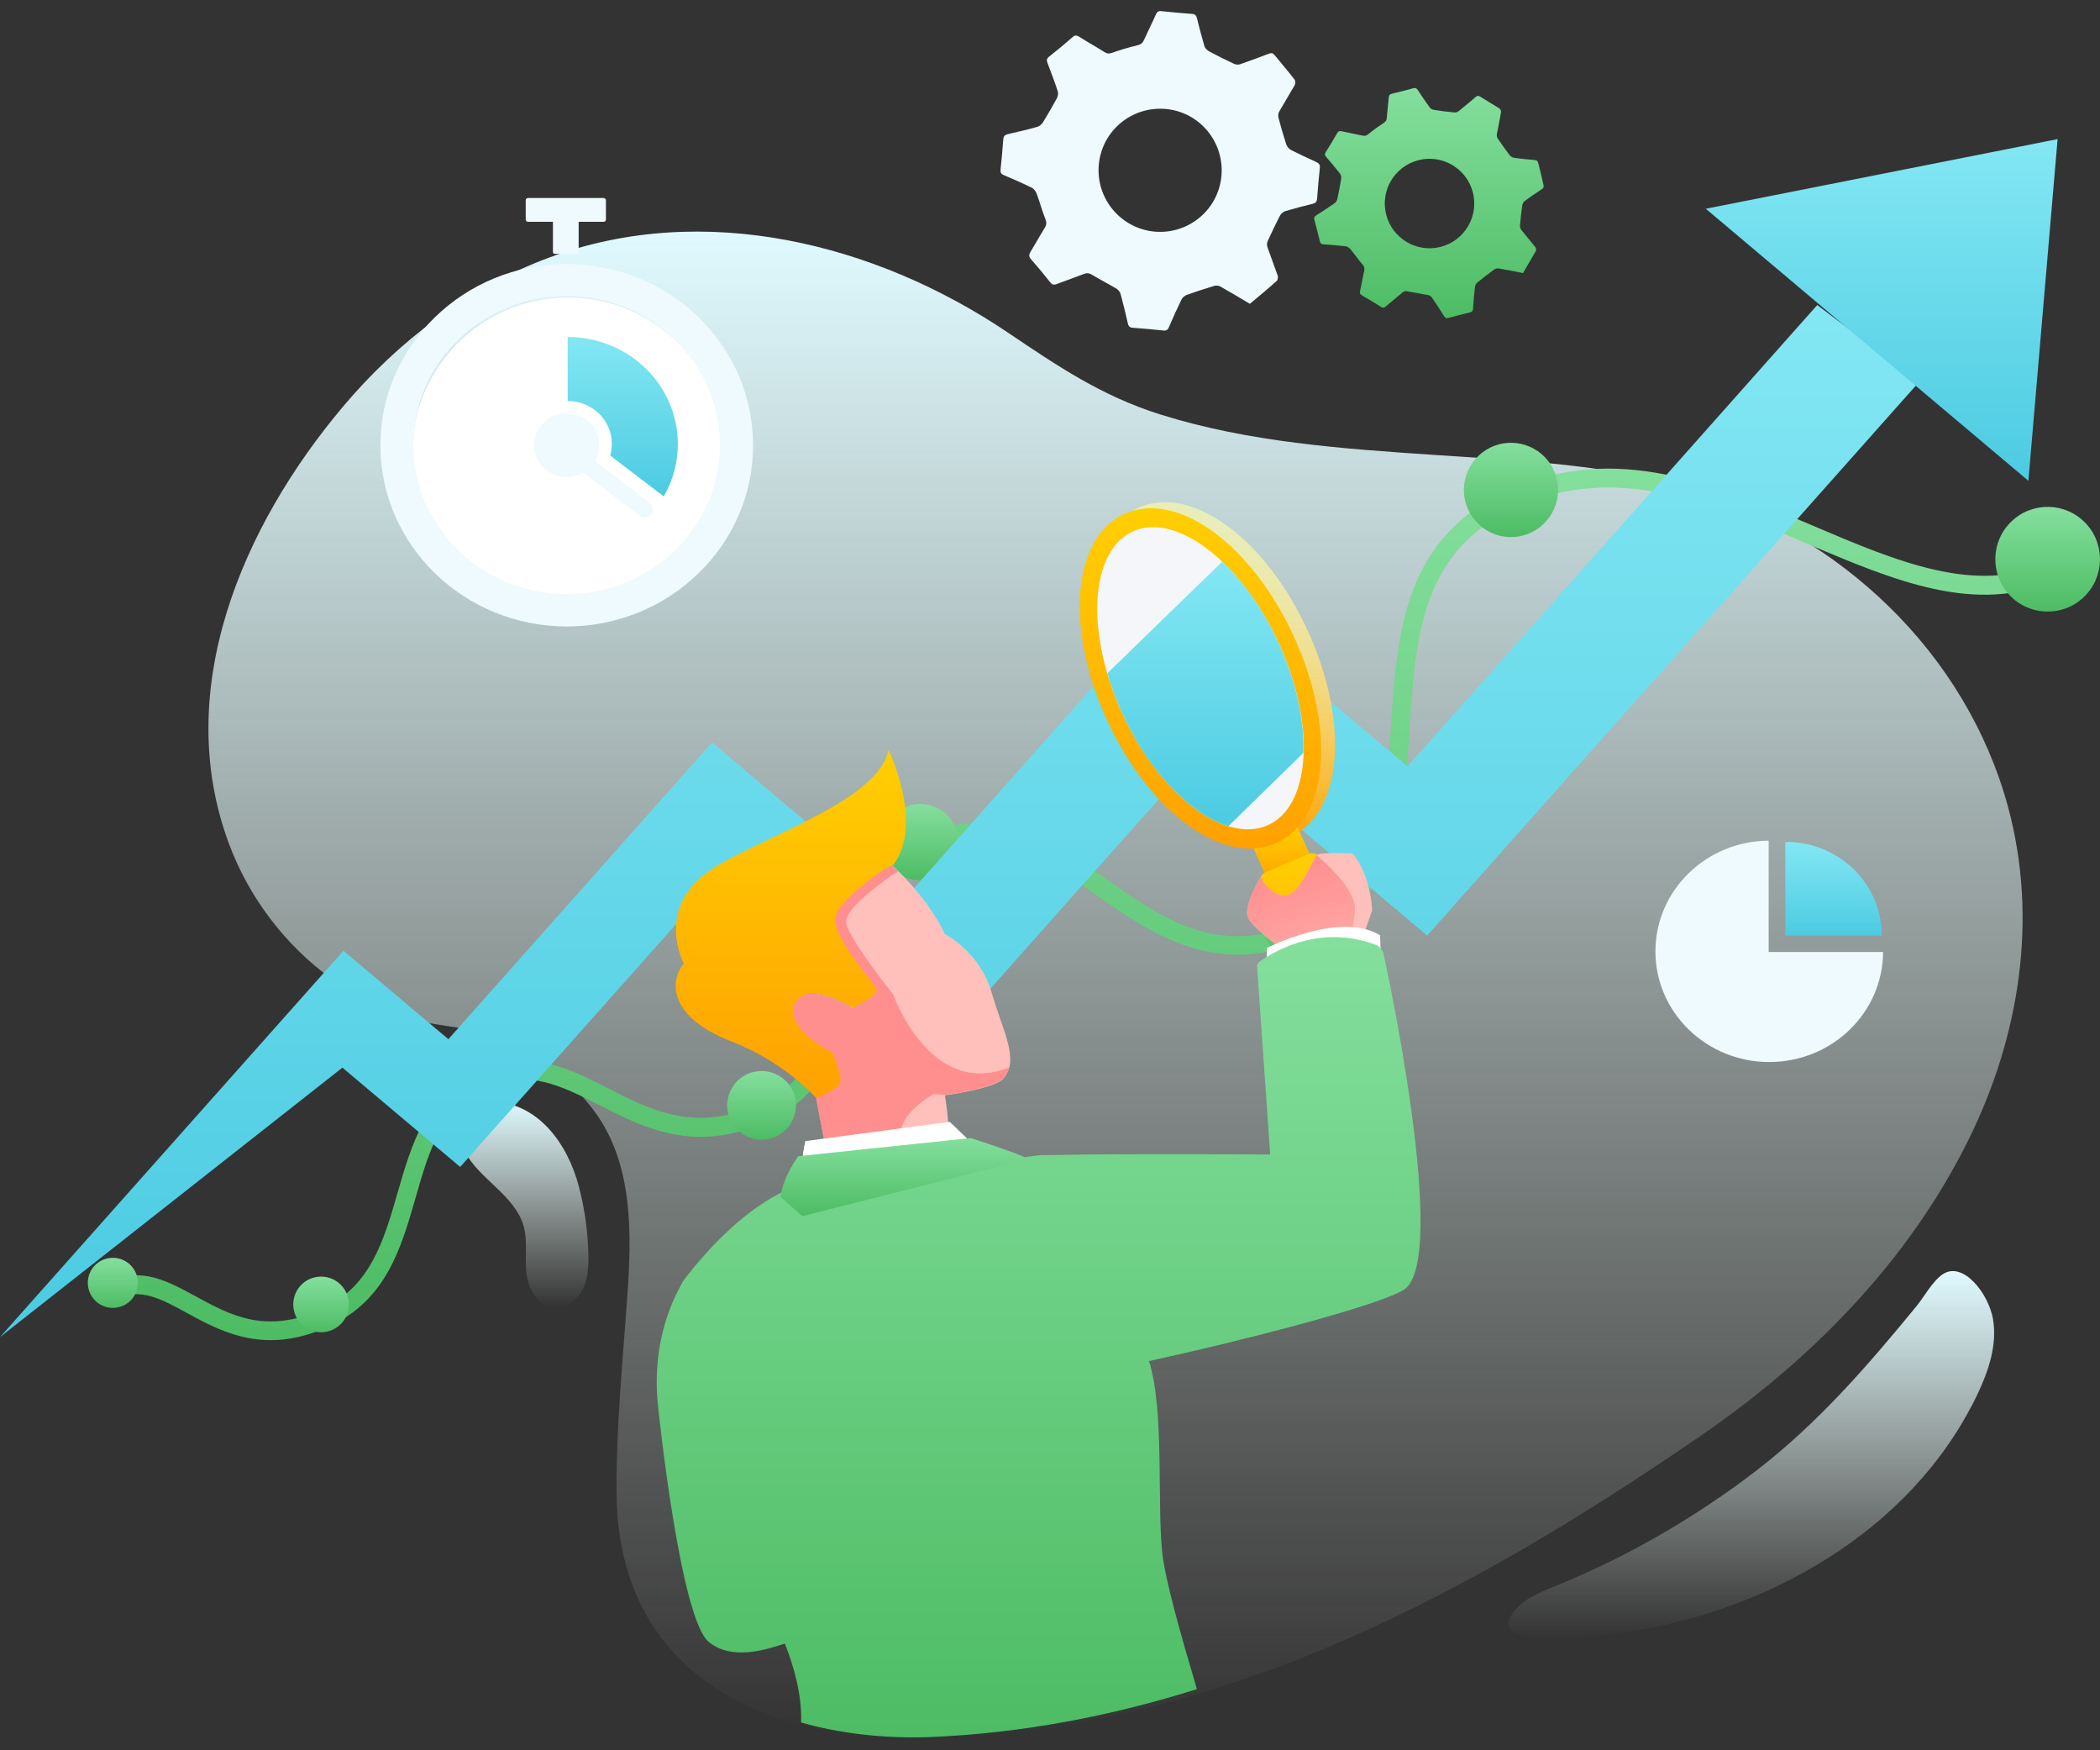
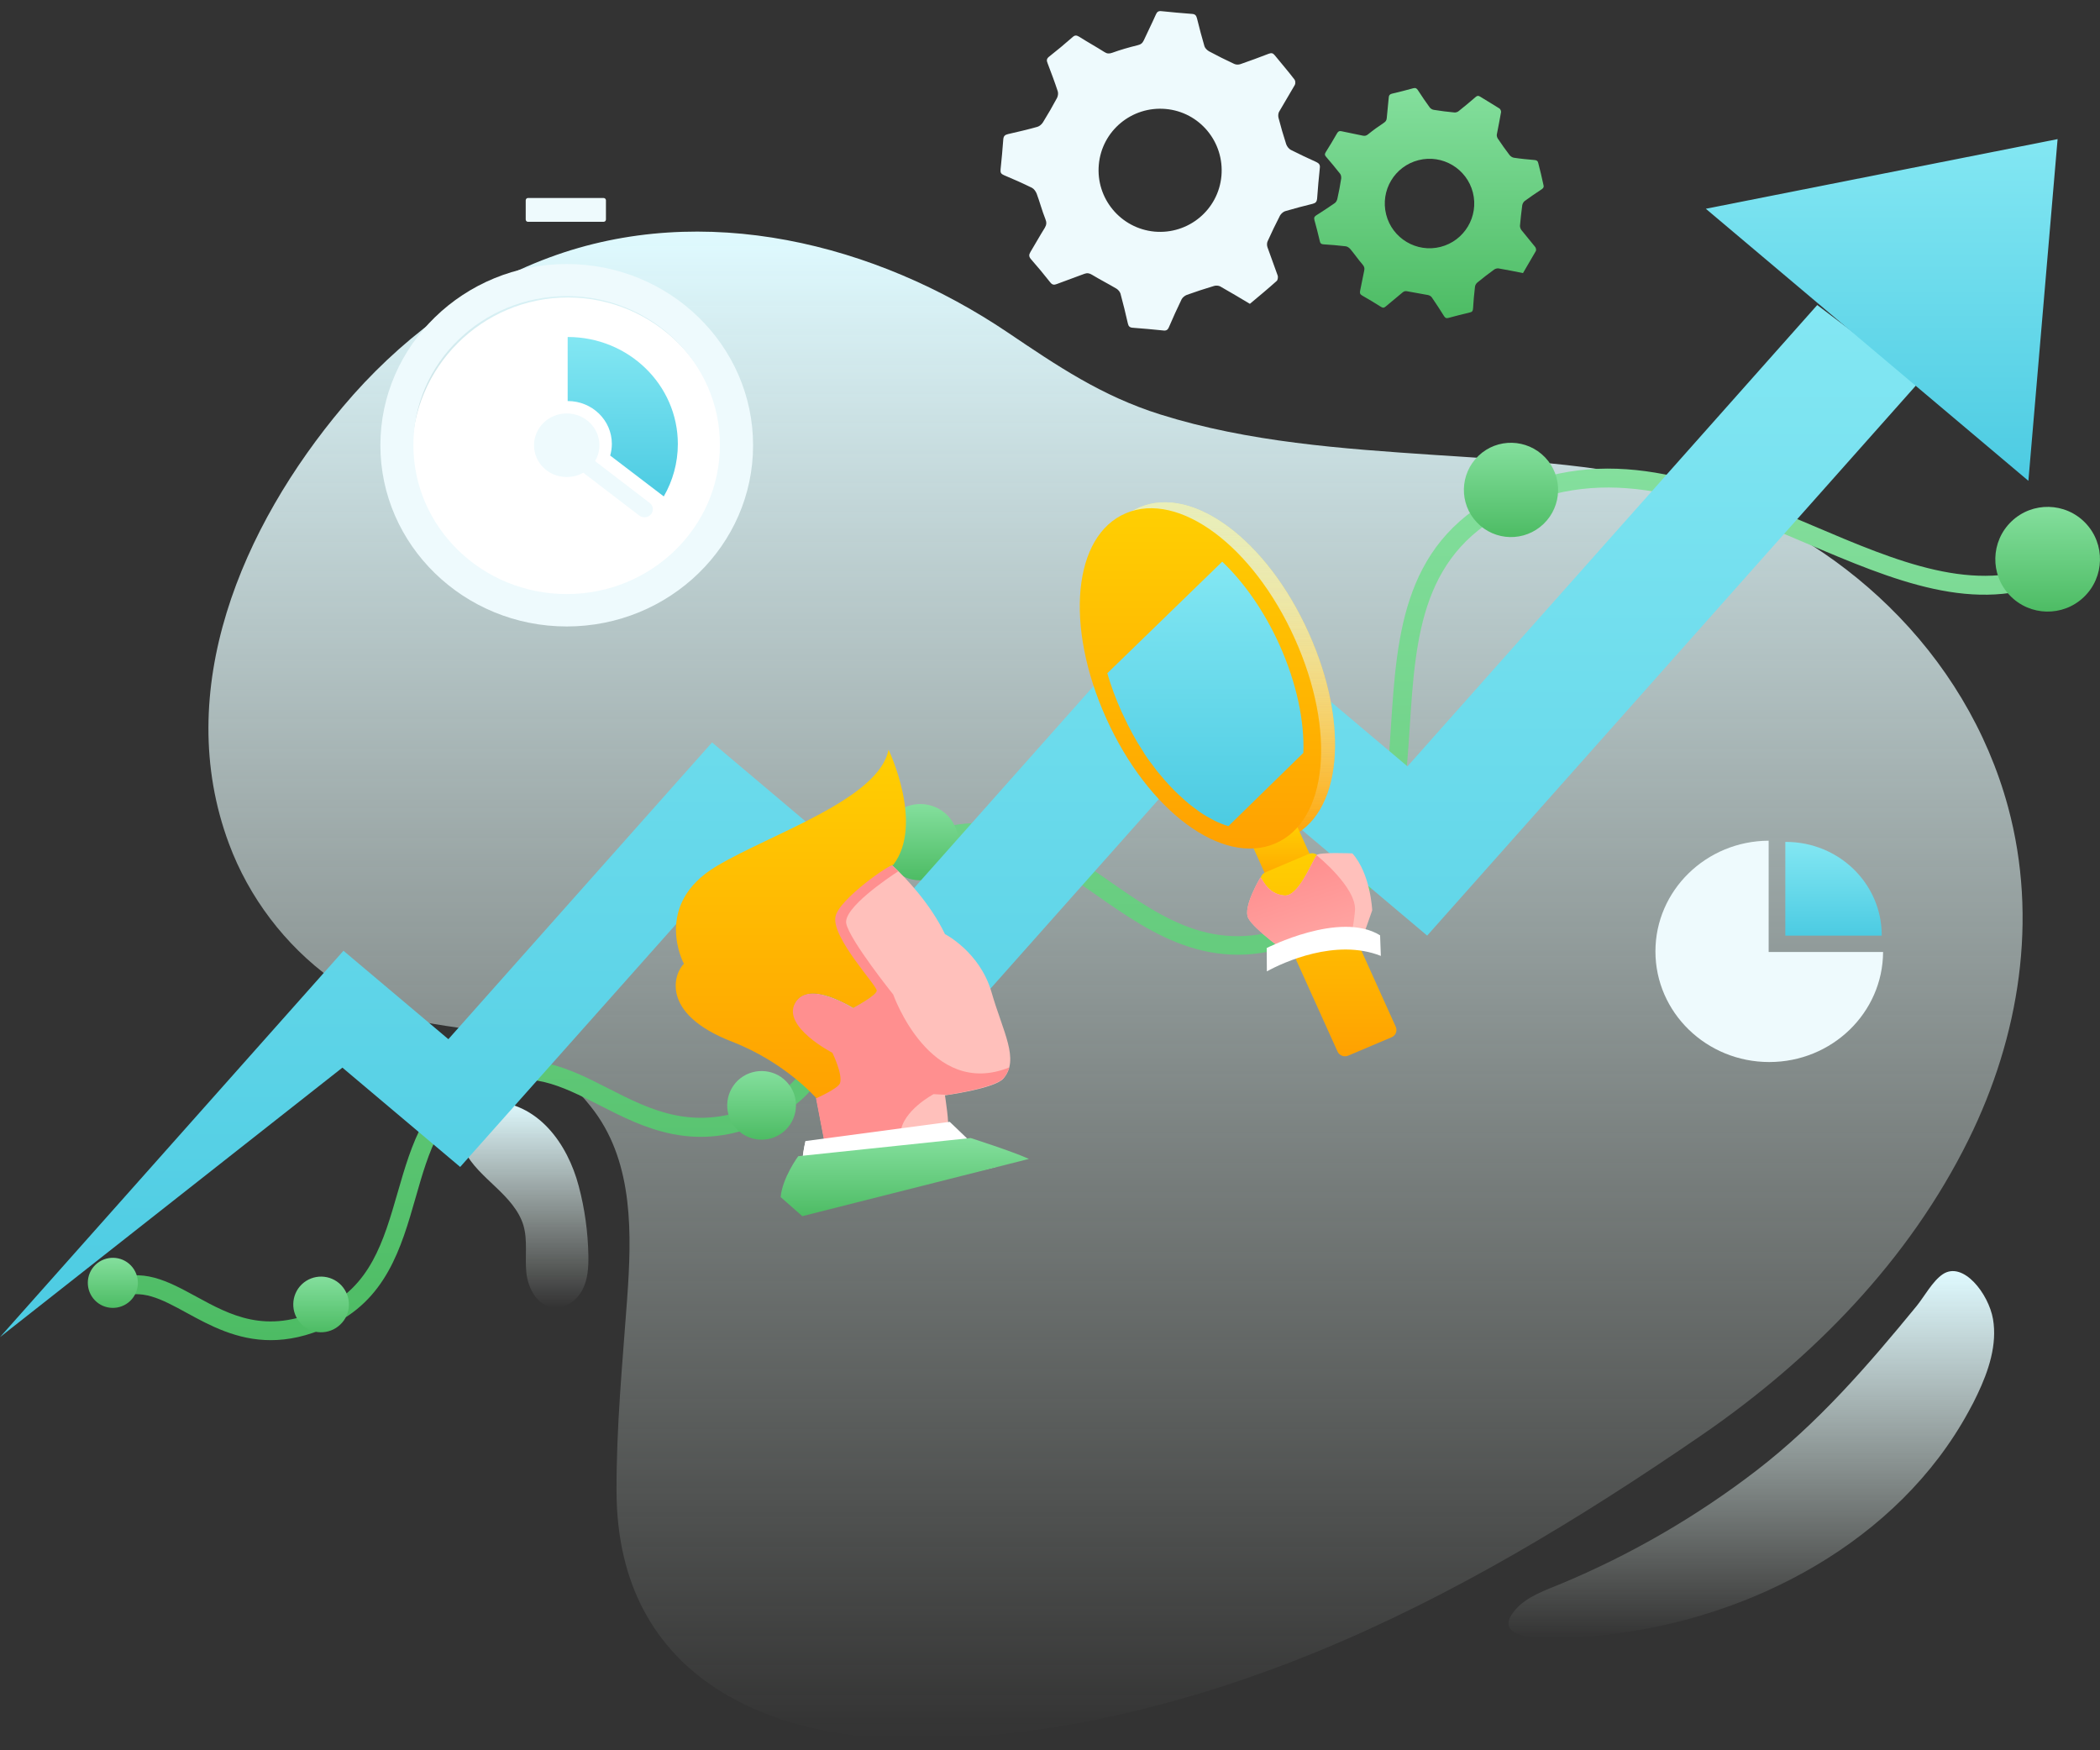
<svg xmlns="http://www.w3.org/2000/svg" width="120" height="100" viewBox="0 0 120 100" fill="none">
  <rect x="0" y="0" width="120" height="100" fill="#333333" stroke="none" />
  <path d="M113.886 75.366C113.635 73.913 112.181 72.036 111.022 72.797C110.434 73.186 109.95 74.094 109.518 74.622C106.724 78.03 103.878 81.317 100.357 84.025C96.958 86.637 93.204 88.817 89.225 90.477C88.325 90.849 87.244 91.213 86.595 91.965C84.606 94.283 90.747 93.513 91.759 93.401C100.132 92.484 108.471 88.029 112.493 80.642C112.675 80.322 112.839 79.994 112.995 79.665C113.635 78.324 114.136 76.819 113.886 75.366Z" fill="url(#paint0_linear_1314_22922)" />
  <path d="M107.934 34.65C104.889 31.675 101.117 29.391 96.939 28.05C92.182 26.519 86.931 26.329 81.966 25.992C76.69 25.637 71.353 25.265 66.31 23.682C62.945 22.627 60.419 20.905 57.582 18.994C50.039 13.908 40.213 11.443 31.39 14.712C26.762 16.425 22.731 19.513 19.6 23.232C13.831 30.083 9.809 39.434 13.087 48.213C14.22 51.258 16.279 53.992 18.951 55.929C20.318 56.924 21.858 57.711 23.493 58.204C25.214 58.723 27.152 58.671 28.804 59.329C30.724 60.09 32.783 61.889 33.977 63.507C36.2 66.525 36.104 70.513 35.836 74.224C35.568 77.926 35.214 81.542 35.231 85.252C35.283 95.909 44.088 99.767 53.846 99.335C61.198 99.015 68.429 97.163 75.193 94.395C83.047 91.178 90.314 86.749 97.268 81.974C103.6 77.615 109.093 71.992 112.492 65.107C115.407 59.208 116.471 52.504 114.75 46.12C113.556 41.717 111.151 37.79 107.934 34.65Z" fill="url(#paint1_linear_1314_22922)" />
  <path d="M15.474 76.568C13.528 76.568 11.988 75.729 10.674 75.011C9.212 74.215 8.061 73.583 6.746 74.172C6.478 74.293 6.158 74.172 6.037 73.903C5.916 73.635 6.037 73.315 6.305 73.194C8.104 72.381 9.601 73.203 11.193 74.068C13.156 75.14 15.18 76.248 18.337 74.82C21.166 73.54 21.919 70.919 22.723 68.134C23.519 65.375 24.34 62.52 27.333 61.162C30.205 59.865 32.515 61.041 34.755 62.183C37.212 63.437 39.755 64.734 43.396 63.091C46.58 61.655 46.77 59.285 46.995 56.543C47.237 53.481 47.514 50.012 52.358 47.824C56.873 45.782 60.117 48.057 63.265 50.255C66.578 52.573 69.709 54.761 74.458 52.607C78.895 50.6 79.181 46.172 79.484 41.475C79.83 36.19 80.184 30.723 86.239 27.99C92.32 25.239 98.064 27.687 103.626 30.048C108.401 32.081 112.907 34.001 116.999 32.15C117.267 32.029 117.587 32.142 117.708 32.418C117.829 32.687 117.708 33.007 117.44 33.128C112.925 35.169 108.201 33.162 103.202 31.034C97.856 28.759 92.338 26.407 86.681 28.967C81.214 31.441 80.894 36.345 80.556 41.544C80.245 46.345 79.916 51.31 74.891 53.585C69.579 55.989 65.886 53.403 62.634 51.128C59.606 49.009 56.743 47.011 52.79 48.801C48.526 50.73 48.301 53.593 48.058 56.63C47.834 59.458 47.6 62.373 43.829 64.077C39.72 65.937 36.813 64.449 34.253 63.143C32.056 62.027 30.162 61.058 27.766 62.139C25.223 63.29 24.505 65.781 23.752 68.419C22.922 71.317 22.057 74.31 18.779 75.789C17.559 76.351 16.46 76.568 15.474 76.568Z" fill="url(#paint2_linear_1314_22922)" />
  <path d="M54.166 46.613C54.996 47.486 54.97 48.862 54.096 49.692C53.231 50.523 51.848 50.497 51.017 49.623C50.187 48.749 50.212 47.374 51.086 46.535C51.951 45.713 53.335 45.739 54.166 46.613Z" fill="url(#paint3_linear_1314_22922)" />
-   <path d="M76.3 50.938C77.226 51.907 77.191 53.438 76.222 54.363C75.254 55.289 73.722 55.254 72.797 54.285C71.871 53.317 71.906 51.786 72.875 50.86C73.844 49.934 75.383 49.969 76.3 50.938Z" fill="url(#paint4_linear_1314_22922)" />
  <path d="M88.289 26.13C89.318 27.203 89.275 28.907 88.202 29.936C87.129 30.965 85.425 30.931 84.396 29.85C83.367 28.777 83.41 27.073 84.483 26.044C85.555 25.014 87.259 25.058 88.289 26.13Z" fill="url(#paint5_linear_1314_22922)" />
  <path d="M119.172 29.884C120.313 31.078 120.27 32.972 119.076 34.114C117.882 35.256 115.988 35.212 114.847 34.019C113.705 32.825 113.748 30.931 114.942 29.789C116.135 28.647 118.03 28.69 119.172 29.884Z" fill="url(#paint6_linear_1314_22922)" />
  <path d="M44.936 61.794C45.689 62.572 45.663 63.818 44.876 64.571C44.089 65.323 42.852 65.289 42.099 64.51C41.347 63.732 41.381 62.486 42.16 61.733C42.947 60.99 44.192 61.016 44.936 61.794Z" fill="url(#paint7_linear_1314_22922)" />
  <path d="M28.726 59.839C29.4 60.548 29.374 61.664 28.674 62.338C27.964 63.013 26.849 62.987 26.174 62.286C25.499 61.577 25.525 60.461 26.226 59.787C26.935 59.112 28.051 59.138 28.726 59.839Z" fill="url(#paint8_linear_1314_22922)" />
  <path d="M19.497 73.428C20.102 74.068 20.085 75.071 19.445 75.677C18.814 76.282 17.802 76.265 17.196 75.625C16.591 74.993 16.617 73.981 17.248 73.376C17.888 72.77 18.891 72.796 19.497 73.428Z" fill="url(#paint9_linear_1314_22922)" />
  <path d="M7.482 72.304C8.027 72.874 8.01 73.783 7.439 74.328C6.868 74.873 5.96 74.855 5.415 74.284C4.87 73.714 4.887 72.805 5.458 72.26C6.029 71.716 6.937 71.733 7.482 72.304Z" fill="url(#paint10_linear_1314_22922)" />
  <path d="M33.622 71.724C33.596 70.392 33.415 69.06 33.069 67.762C32.437 65.366 30.75 62.936 27.948 62.919C27.628 62.919 27.299 62.953 27.005 63.083C26.002 63.533 26.14 64.96 26.547 65.764C26.953 66.569 27.671 67.192 28.329 67.823C28.995 68.454 29.652 69.146 29.911 70.011C30.162 70.876 29.989 71.802 30.076 72.693C30.163 73.584 30.681 74.587 31.598 74.7C32.29 74.795 32.956 74.31 33.276 73.705C33.596 73.099 33.631 72.399 33.622 71.724Z" fill="url(#paint11_linear_1314_22922)" />
  <path d="M103.842 17.428L80.427 43.785L67.841 33.171L51.51 51.552L40.689 42.418L25.621 59.372L19.627 54.32L0 76.395L19.566 60.998L26.296 66.672L40.482 50.722L52.626 60.955L68.828 42.721L81.552 53.455L109.655 21.831L103.842 17.428Z" fill="url(#paint12_linear_1314_22922)" />
  <path d="M97.475 11.927L115.908 27.471L117.577 7.948L97.475 11.927Z" fill="url(#paint13_linear_1314_22922)" />
  <path d="M101.066 54.389V48.032C97.493 48.049 94.596 50.878 94.596 54.355C94.596 57.849 97.511 60.678 101.1 60.678C104.682 60.678 107.588 57.867 107.605 54.389H101.066Z" fill="#EEFAFD" />
  <path d="M107.527 53.455C107.527 53.446 107.527 53.429 107.527 53.429C107.527 50.488 105.08 48.101 102.052 48.101C102.044 48.101 102.026 48.101 102.018 48.101V53.455H107.527Z" fill="url(#paint14_linear_1314_22922)" />
  <path d="M41.382 25.922C41.382 30.853 37.386 34.84 32.464 34.84C27.533 34.84 23.537 30.844 23.537 25.922C23.537 20.992 27.533 16.996 32.464 16.996C37.386 17.004 41.382 20.992 41.382 25.922Z" fill="white" />
  <path d="M34.496 12.671H30.162C30.093 12.671 30.041 12.611 30.041 12.541V11.443C30.041 11.373 30.101 11.313 30.162 11.313H34.496C34.565 11.313 34.625 11.373 34.625 11.443V12.541C34.625 12.619 34.565 12.671 34.496 12.671Z" fill="#EEFAFD" />
  <path d="M32.385 35.792C26.511 35.792 21.736 31.147 21.736 25.439C21.736 19.73 26.511 15.085 32.385 15.085C38.258 15.085 43.033 19.73 43.033 25.439C43.041 31.147 38.258 35.792 32.385 35.792ZM32.385 16.918C27.558 16.918 23.622 20.733 23.622 25.43C23.622 30.127 27.549 33.941 32.385 33.941C37.211 33.941 41.138 30.127 41.138 25.43C41.147 20.741 37.22 16.918 32.385 16.918Z" fill="#EEFAFD" />
  <path d="M34.252 25.439C34.252 26.442 33.422 27.255 32.384 27.255C31.346 27.255 30.516 26.442 30.516 25.439C30.516 24.435 31.346 23.622 32.384 23.622C33.422 23.622 34.252 24.435 34.252 25.439Z" fill="#EEFAFD" />
  <path d="M32.446 22.913C33.83 22.913 34.963 24.003 34.963 25.361C34.963 25.594 34.928 25.819 34.868 26.027L37.93 28.362C38.44 27.48 38.734 26.451 38.734 25.369C38.734 21.996 35.923 19.254 32.446 19.254H32.438V22.922C32.438 22.913 32.446 22.913 32.446 22.913Z" fill="url(#paint15_linear_1314_22922)" />
  <path d="M36.831 29.556C36.727 29.556 36.623 29.521 36.537 29.461L33.405 27.065C33.206 26.909 33.163 26.615 33.328 26.416C33.483 26.217 33.786 26.182 33.994 26.338L37.125 28.734C37.333 28.89 37.367 29.184 37.203 29.383C37.108 29.495 36.978 29.556 36.831 29.556Z" fill="#EEFAFD" />
-   <path d="M31.596 14.401V11.452C31.596 11.391 31.648 11.339 31.708 11.339H32.954C33.014 11.339 33.066 11.391 33.066 11.452V14.401C33.066 14.462 33.014 14.505 32.954 14.505H31.708C31.648 14.505 31.596 14.462 31.596 14.401Z" fill="#EEFAFD" />
  <path d="M56.654 56.673C55.987 54.381 53.998 53.369 53.998 53.369C53.141 51.587 51.714 50.125 51.161 49.606C51.04 49.494 50.97 49.433 50.97 49.433L45.755 51.95C45.755 51.95 50.123 56.327 50.097 56.613C50.071 56.889 48.747 57.599 48.747 57.599C48.747 57.599 46.196 55.947 45.434 57.313C44.664 58.68 47.087 59.986 47.087 59.986L47.701 62.062L46.645 62.754L47.112 65.185C48.323 65.747 54.015 64.415 54.145 64.389C54.274 64.363 53.998 62.581 53.998 62.581C53.998 62.581 56.835 62.2 57.336 61.621C58.279 60.531 57.311 58.965 56.654 56.673Z" fill="#FFC0BB" />
  <path d="M57.338 61.604C57.502 61.413 57.607 61.214 57.667 60.989C53.143 62.797 51.041 56.82 51.041 56.82C51.041 56.82 48.593 53.767 48.36 52.781C48.152 51.898 50.773 50.142 51.327 49.779C51.266 49.719 51.197 49.658 51.145 49.606C51.024 49.494 50.955 49.433 50.955 49.433L45.739 51.95C45.739 51.95 50.107 56.327 50.081 56.613C50.055 56.889 48.732 57.599 48.732 57.599C48.732 57.599 46.18 55.947 45.419 57.313C44.649 58.68 47.071 59.986 47.071 59.986L47.685 62.062L46.63 62.754L47.097 65.185C47.296 65.28 47.616 65.323 48.014 65.323L51.456 64.735C51.569 63.446 53.351 62.512 53.351 62.512C53.619 62.529 53.878 62.538 54.129 62.555C54.743 62.451 56.897 62.097 57.338 61.604Z" fill="#FF8F8F" />
  <path d="M47.566 60.15C47.566 60.15 44.669 58.662 45.438 57.304C46.208 55.938 48.751 57.59 48.751 57.59C48.751 57.59 50.075 56.889 50.101 56.604C50.127 56.318 47.523 53.593 47.739 52.383C47.912 51.388 50.914 49.312 51.035 49.424C52.825 47.106 50.775 42.833 50.775 42.833C50.213 45.67 44.072 47.625 40.949 49.485C37.247 51.691 39.081 55.064 39.081 55.064C38.562 55.548 37.619 57.884 41.84 59.519C44.876 60.695 46.649 62.745 46.649 62.745C46.649 62.745 47.895 62.192 47.999 61.889C48.172 61.387 47.566 60.15 47.566 60.15Z" fill="url(#paint16_linear_1314_22922)" />
  <path d="M73.654 47.859C70.636 49.139 66.397 45.999 64.01 40.705C61.623 35.411 62.106 30.265 65.125 28.985C68.144 27.704 72.383 30.844 74.77 36.138C77.166 41.432 76.673 46.579 73.654 47.859Z" fill="url(#paint17_linear_1314_22922)" />
  <g opacity="0.72">
    <path d="M73.654 47.859C70.636 49.139 66.397 45.999 64.01 40.705C61.623 35.411 62.106 30.265 65.125 28.985C68.144 27.704 72.383 30.844 74.77 36.138C77.166 41.432 76.673 46.579 73.654 47.859Z" fill="url(#paint18_linear_1314_22922)" />
    <path d="M73.654 47.859C70.636 49.139 66.397 45.999 64.01 40.705C61.623 35.411 62.106 30.265 65.125 28.985C68.144 27.704 72.383 30.844 74.77 36.138C77.166 41.432 76.673 46.579 73.654 47.859Z" fill="url(#paint19_linear_1314_22922)" />
  </g>
  <path d="M75.013 49.667L72.807 50.601C72.703 50.644 72.591 50.601 72.547 50.497L71.562 48.309C71.518 48.214 71.561 48.101 71.665 48.058L73.871 47.124C73.975 47.08 74.087 47.124 74.13 47.227L75.117 49.416C75.16 49.511 75.117 49.623 75.013 49.667Z" fill="url(#paint20_linear_1314_22922)" />
  <path d="M79.528 59.259L77.036 60.315C76.803 60.41 76.535 60.306 76.431 60.081L72.072 50.428C71.968 50.203 72.072 49.943 72.305 49.84L74.796 48.784C75.03 48.689 75.298 48.793 75.402 49.018L79.761 58.671C79.857 58.896 79.753 59.164 79.528 59.259Z" fill="url(#paint21_linear_1314_22922)" />
  <path d="M72.859 48.196C69.84 49.476 65.602 46.337 63.214 41.043C60.827 35.749 61.311 30.602 64.339 29.322C67.358 28.042 71.596 31.182 73.983 36.475C76.371 41.769 75.878 46.916 72.859 48.196Z" fill="url(#paint22_linear_1314_22922)" />
-   <path d="M73.111 36.839C75.213 41.484 74.892 46.112 72.401 47.167C69.91 48.222 66.191 45.307 64.089 40.662C61.987 36.017 62.307 31.389 64.798 30.334C67.289 29.279 71.009 32.194 73.111 36.839Z" fill="#F5F6FA" />
  <path d="M73.111 36.839C72.237 34.901 71.078 33.266 69.841 32.09L63.275 38.465C63.483 39.191 63.76 39.927 64.088 40.662C64.175 40.852 64.261 41.034 64.357 41.224C64.383 41.276 64.409 41.319 64.426 41.371C64.512 41.536 64.599 41.7 64.685 41.864C64.694 41.882 64.702 41.899 64.711 41.916C64.806 42.089 64.91 42.262 65.005 42.435C65.031 42.478 65.057 42.513 65.083 42.556C65.178 42.703 65.265 42.85 65.36 42.997C65.368 43.015 65.386 43.032 65.394 43.058C65.498 43.222 65.611 43.378 65.723 43.534C65.749 43.568 65.766 43.594 65.792 43.62C65.896 43.759 66 43.897 66.095 44.027C66.112 44.044 66.121 44.061 66.139 44.079C66.26 44.226 66.381 44.373 66.502 44.511C66.519 44.529 66.528 44.546 66.545 44.563C66.657 44.693 66.778 44.823 66.891 44.944C66.899 44.952 66.908 44.97 66.925 44.978C67.055 45.117 67.185 45.246 67.315 45.367L67.323 45.376C67.453 45.497 67.583 45.618 67.713 45.731C67.721 45.739 67.73 45.739 67.73 45.748C67.998 45.982 68.275 46.189 68.543 46.38C68.543 46.38 68.552 46.38 68.552 46.388C68.829 46.578 69.105 46.734 69.373 46.873C69.65 47.011 69.927 47.123 70.195 47.201L74.477 43.015C74.546 41.215 74.097 39.027 73.111 36.839Z" fill="url(#paint23_linear_1314_22922)" />
  <path d="M56.804 66.525L54.607 64.415L54.27 64.095L46.027 65.193C45.611 66.941 45.957 68.177 45.957 68.177C46.139 68.195 46.329 68.212 46.537 68.221C46.597 68.221 46.667 68.229 46.727 68.229C46.797 68.229 46.866 68.229 46.944 68.238C47.004 68.238 47.056 68.238 47.116 68.238C47.385 68.238 47.67 68.229 47.956 68.212C47.999 68.212 48.042 68.212 48.085 68.204C48.18 68.195 48.284 68.186 48.379 68.186C48.483 68.177 48.596 68.169 48.699 68.16C48.812 68.152 48.924 68.134 49.037 68.126C49.141 68.117 49.244 68.108 49.356 68.091C49.486 68.074 49.616 68.056 49.755 68.039C49.841 68.031 49.936 68.013 50.032 68.004C50.17 67.987 50.299 67.97 50.438 67.944C50.611 67.918 50.784 67.892 50.957 67.866C51.087 67.849 51.225 67.823 51.355 67.806C51.96 67.71 52.557 67.598 53.128 67.494C53.249 67.468 53.37 67.442 53.491 67.425C54.642 67.2 55.628 66.975 56.242 66.828C56.45 66.776 56.623 66.742 56.744 66.707C56.865 66.681 56.934 66.664 56.934 66.664L56.804 66.525Z" fill="white" />
  <path d="M56.2 66.732C55.915 66.758 55.638 66.784 55.361 66.802C54.712 66.845 54.098 66.862 53.51 66.862C53.078 66.862 52.662 66.845 52.273 66.828C48 66.577 46.036 65.184 46.036 65.184C45.621 66.931 45.967 68.16 45.967 68.16C46.149 68.186 46.339 68.194 46.547 68.203C46.607 68.203 46.677 68.212 46.737 68.212C46.806 68.212 46.876 68.212 46.945 68.212C47.005 68.212 47.057 68.212 47.118 68.212C47.386 68.212 47.671 68.203 47.965 68.186C48.009 68.186 48.052 68.186 48.104 68.177C48.199 68.168 48.303 68.16 48.398 68.16C48.502 68.151 48.614 68.142 48.718 68.134C48.83 68.125 48.943 68.116 49.055 68.099C49.159 68.091 49.263 68.082 49.375 68.064C49.505 68.047 49.635 68.03 49.773 68.021C49.859 68.013 49.964 67.995 50.05 67.987C50.188 67.969 50.318 67.952 50.456 67.935C50.629 67.909 50.803 67.883 50.975 67.857C51.114 67.84 51.244 67.814 51.373 67.796C51.979 67.701 52.576 67.589 53.147 67.485C53.268 67.459 53.389 67.433 53.51 67.416C54.66 67.191 55.646 66.966 56.261 66.819C56.468 66.767 56.641 66.732 56.762 66.698C56.883 66.663 56.953 66.646 56.953 66.646C56.693 66.689 56.442 66.715 56.2 66.732Z" fill="white" />
  <path d="M72.02 50.142C72.15 50.185 72.392 51.067 73.387 51.163C74.165 51.232 74.849 49.493 75.229 48.862C75.342 48.671 77.279 48.758 77.279 48.758C78.326 49.934 78.412 52.01 78.412 52.01L77.712 54L73.612 54.484C73.612 54.484 71.648 53.092 71.328 52.451C71.008 51.82 72.02 50.142 72.02 50.142Z" fill="#FFC0BB" />
  <path d="M73.388 51.162C72.393 51.076 72.159 50.185 72.021 50.142C72.021 50.142 71 51.82 71.329 52.46C71.649 53.1 73.612 54.492 73.612 54.492L77.02 54.086C77.124 53.792 77.34 53.048 77.427 52.036C77.539 50.704 75.23 48.861 75.23 48.861C74.849 49.493 74.157 51.231 73.388 51.162Z" fill="url(#paint24_linear_1314_22922)" />
  <path d="M78.905 54.614L78.862 53.438C76.57 52.02 72.383 54.165 72.383 54.165L72.392 55.497C73.326 54.986 76.336 53.594 78.905 54.614Z" fill="white" />
-   <path d="M79.034 54.372C78.922 54.242 78.835 54.061 78.671 54C75.505 52.815 73.083 54.225 72.088 54.856C71.898 54.978 71.829 55.142 71.829 55.142L72.581 65.963C72.581 65.963 64.848 65.894 59.598 65.998C59.321 65.998 59.044 66.05 58.785 66.076C58.785 66.076 51.891 67.486 51.735 67.511C51.527 67.537 51.32 67.563 51.103 67.589C50.939 67.607 50.775 67.624 50.611 67.641C50.498 67.65 50.386 67.667 50.273 67.676C50.117 67.693 49.953 67.71 49.797 67.719C49.668 67.728 49.538 67.736 49.417 67.754C49.279 67.762 49.149 67.771 49.01 67.78C48.88 67.788 48.751 67.797 48.621 67.805C48.5 67.814 48.379 67.814 48.266 67.823C48.215 67.823 48.154 67.823 48.102 67.823C47.748 67.831 47.41 67.832 47.09 67.832C47.021 67.832 46.952 67.823 46.882 67.823C46.796 67.823 46.709 67.814 46.623 67.814C46.545 67.814 46.467 67.805 46.398 67.797C46.156 67.779 45.922 67.754 45.706 67.719C45.706 67.719 42.713 68.359 39.011 73.22C39.002 73.367 37.246 75.85 37.566 79.959C37.636 80.798 38.881 92.449 40.49 93.799C41.787 94.888 43.751 94.266 44.849 93.902C44.884 94.023 45.87 96.298 45.775 98.409C48.007 99.058 50.68 99.352 53.292 99.239C58.422 99.014 63.508 98.046 68.395 96.506C67.417 93.202 66.587 90.278 66.414 88.704C66.111 85.832 66.544 80.607 65.661 77.762C70.618 76.689 78.55 74.674 80.194 73.705C82.944 72.053 79.034 54.372 79.034 54.372Z" fill="url(#paint25_linear_1314_22922)" />
  <path d="M44.609 68.394C44.705 67.287 45.613 66.058 45.613 66.058L55.465 65.02C55.465 65.02 57.878 65.79 58.795 66.214L45.846 69.484L44.609 68.394Z" fill="url(#paint26_linear_1314_22922)" />
  <path d="M75.418 9.6C75.444 9.418 75.375 9.332 75.211 9.254C74.718 9.029 74.234 8.804 73.758 8.562C73.645 8.501 73.541 8.363 73.498 8.242C73.334 7.74 73.187 7.23 73.057 6.728C73.031 6.624 73.04 6.495 73.083 6.399C73.377 5.88 73.697 5.37 73.991 4.851C74.034 4.773 74.026 4.618 73.974 4.548C73.611 4.073 73.221 3.623 72.841 3.156C72.737 3.026 72.65 3.017 72.503 3.069C71.967 3.277 71.422 3.476 70.877 3.666C70.773 3.701 70.626 3.701 70.522 3.649C70.038 3.424 69.553 3.182 69.086 2.931C68.983 2.87 68.862 2.758 68.827 2.645C68.671 2.118 68.533 1.59 68.403 1.062C68.36 0.889 68.299 0.803 68.109 0.794C67.529 0.751 66.959 0.699 66.379 0.639C66.189 0.613 66.111 0.682 66.042 0.846C65.825 1.339 65.583 1.815 65.358 2.308C65.28 2.472 65.186 2.542 65.004 2.585C64.511 2.706 64.026 2.844 63.55 3.017C63.377 3.078 63.257 3.069 63.11 2.974C62.634 2.671 62.132 2.395 61.656 2.092C61.509 2.005 61.414 2.005 61.284 2.126C60.852 2.507 60.402 2.879 59.952 3.234C59.796 3.355 59.797 3.458 59.866 3.623C60.065 4.151 60.272 4.687 60.445 5.223C60.48 5.336 60.454 5.491 60.402 5.595C60.151 6.062 59.883 6.529 59.598 6.988C59.529 7.1 59.399 7.213 59.278 7.247C58.724 7.403 58.162 7.533 57.599 7.662C57.426 7.706 57.349 7.766 57.331 7.956C57.288 8.536 57.236 9.107 57.175 9.686C57.158 9.859 57.202 9.937 57.366 10.007C57.902 10.231 58.447 10.474 58.975 10.733C59.087 10.794 59.182 10.932 59.234 11.053C59.416 11.537 59.545 12.039 59.736 12.515C59.814 12.705 59.805 12.844 59.702 13.017C59.416 13.475 59.156 13.942 58.88 14.401C58.793 14.548 58.784 14.652 58.905 14.799C59.286 15.231 59.658 15.681 60.013 16.131C60.134 16.286 60.238 16.286 60.393 16.226C60.912 16.027 61.44 15.845 61.959 15.646C62.123 15.586 62.244 15.603 62.4 15.698C62.858 15.975 63.334 16.217 63.801 16.494C63.897 16.555 63.992 16.667 64.026 16.771C64.182 17.342 64.32 17.913 64.45 18.483C64.485 18.648 64.563 18.717 64.736 18.726C65.315 18.769 65.886 18.821 66.466 18.881C66.647 18.907 66.734 18.847 66.803 18.674C67.028 18.146 67.27 17.619 67.521 17.099C67.573 16.996 67.703 16.892 67.815 16.849C68.325 16.667 68.844 16.494 69.372 16.338C69.476 16.304 69.632 16.312 69.727 16.364C70.289 16.684 70.843 17.013 71.422 17.359C71.941 16.927 72.46 16.494 72.953 16.053C73.014 16.001 73.04 15.837 73.013 15.75C72.823 15.205 72.616 14.669 72.426 14.124C72.391 14.02 72.391 13.882 72.434 13.787C72.659 13.293 72.892 12.8 73.143 12.316C73.204 12.212 73.325 12.1 73.438 12.065C73.965 11.909 74.493 11.771 75.021 11.641C75.185 11.598 75.245 11.52 75.263 11.356C75.306 10.75 75.358 10.171 75.418 9.6ZM65.973 13.233C64.035 13.051 62.616 11.339 62.789 9.41C62.962 7.472 64.675 6.053 66.613 6.226C68.55 6.399 69.969 8.112 69.796 10.05C69.623 11.987 67.91 13.406 65.973 13.233Z" fill="#EEFAFD" />
  <path d="M87.902 9.323C87.876 9.193 87.807 9.15 87.677 9.142C87.288 9.107 86.898 9.072 86.509 9.012C86.423 9.003 86.31 8.925 86.258 8.856C86.025 8.553 85.809 8.242 85.592 7.922C85.549 7.861 85.523 7.766 85.532 7.688C85.61 7.265 85.705 6.832 85.774 6.408C85.783 6.348 85.739 6.235 85.687 6.201C85.324 5.967 84.944 5.751 84.572 5.517C84.477 5.457 84.407 5.465 84.321 5.543C84.001 5.82 83.681 6.088 83.352 6.348C83.292 6.4 83.188 6.434 83.101 6.425C82.712 6.391 82.332 6.339 81.942 6.278C81.856 6.27 81.752 6.209 81.7 6.14C81.466 5.82 81.242 5.491 81.025 5.154C80.956 5.05 80.895 5.007 80.757 5.042C80.351 5.154 79.944 5.258 79.537 5.353C79.408 5.388 79.364 5.448 79.356 5.578C79.321 5.967 79.278 6.356 79.243 6.746C79.235 6.875 79.183 6.944 79.07 7.022C78.767 7.221 78.465 7.438 78.18 7.671C78.076 7.758 77.989 7.775 77.868 7.749C77.462 7.662 77.055 7.585 76.657 7.498C76.536 7.472 76.475 7.498 76.406 7.611C76.198 7.974 75.982 8.337 75.757 8.692C75.679 8.813 75.705 8.882 75.792 8.977C76.06 9.289 76.328 9.609 76.579 9.929C76.631 9.998 76.648 10.11 76.64 10.197C76.579 10.586 76.51 10.967 76.423 11.347C76.406 11.443 76.346 11.555 76.268 11.607C75.922 11.849 75.576 12.074 75.221 12.299C75.109 12.368 75.074 12.437 75.109 12.567C75.221 12.973 75.325 13.38 75.42 13.787C75.446 13.908 75.498 13.951 75.628 13.96C76.051 13.986 76.475 14.02 76.899 14.072C76.995 14.081 77.098 14.159 77.159 14.228C77.401 14.513 77.609 14.825 77.859 15.11C77.954 15.223 77.989 15.318 77.954 15.465C77.868 15.845 77.807 16.235 77.721 16.615C77.695 16.736 77.713 16.814 77.834 16.883C78.197 17.091 78.56 17.307 78.915 17.532C79.036 17.61 79.105 17.584 79.2 17.497C79.511 17.238 79.823 16.978 80.134 16.719C80.229 16.632 80.316 16.615 80.454 16.65C80.835 16.728 81.224 16.779 81.605 16.857C81.683 16.875 81.778 16.927 81.821 16.996C82.063 17.35 82.297 17.705 82.522 18.068C82.591 18.172 82.652 18.198 82.773 18.163C83.179 18.051 83.585 17.947 83.992 17.852C84.122 17.826 84.165 17.766 84.174 17.627C84.2 17.212 84.234 16.788 84.286 16.373C84.295 16.286 84.364 16.183 84.433 16.131C84.736 15.88 85.056 15.638 85.376 15.404C85.445 15.352 85.549 15.326 85.627 15.335C86.094 15.413 86.553 15.508 87.028 15.603C87.279 15.179 87.522 14.764 87.764 14.34C87.79 14.288 87.772 14.176 87.729 14.115C87.47 13.787 87.193 13.467 86.933 13.138C86.89 13.077 86.855 12.982 86.855 12.904C86.89 12.506 86.933 12.117 86.985 11.728C87.002 11.641 87.054 11.538 87.123 11.486C87.443 11.252 87.772 11.027 88.101 10.811C88.204 10.742 88.231 10.673 88.196 10.56C88.11 10.145 88.006 9.73 87.902 9.323ZM82.314 14.107C80.947 14.453 79.555 13.622 79.209 12.256C78.863 10.88 79.693 9.496 81.06 9.15C82.427 8.804 83.819 9.635 84.165 11.001C84.511 12.368 83.681 13.761 82.314 14.107Z" fill="url(#paint27_linear_1314_22922)" />
  <defs>
    <linearGradient id="paint0_linear_1314_22922" x1="100.076" y1="72.622" x2="100.076" y2="93.613" gradientUnits="userSpaceOnUse">
      <stop stop-color="#DFFAFF" />
      <stop offset="1" stop-color="#EEF9F0" stop-opacity="0" />
    </linearGradient>
    <linearGradient id="paint1_linear_1314_22922" x1="63.744" y1="13.232" x2="63.744" y2="99.367" gradientUnits="userSpaceOnUse">
      <stop stop-color="#DFFAFF" />
      <stop offset="1" stop-color="#EEF9F0" stop-opacity="0" />
    </linearGradient>
    <linearGradient id="paint2_linear_1314_22922" x1="5.99" y1="26.773" x2="5.99" y2="76.568" gradientUnits="userSpaceOnUse">
      <stop stop-color="#84DF9D" />
      <stop offset="1" stop-color="#4DBC64" />
    </linearGradient>
    <linearGradient id="paint3_linear_1314_22922" x1="50.412" y1="45.938" x2="50.412" y2="50.297" gradientUnits="userSpaceOnUse">
      <stop stop-color="#84DF9D" />
      <stop offset="1" stop-color="#4DBC64" />
    </linearGradient>
    <linearGradient id="paint4_linear_1314_22922" x1="72.125" y1="50.188" x2="72.125" y2="55.035" gradientUnits="userSpaceOnUse">
      <stop stop-color="#84DF9D" />
      <stop offset="1" stop-color="#4DBC64" />
    </linearGradient>
    <linearGradient id="paint5_linear_1314_22922" x1="83.65" y1="25.298" x2="83.65" y2="30.685" gradientUnits="userSpaceOnUse">
      <stop stop-color="#84DF9D" />
      <stop offset="1" stop-color="#4DBC64" />
    </linearGradient>
    <linearGradient id="paint6_linear_1314_22922" x1="114.018" y1="28.96" x2="114.018" y2="34.943" gradientUnits="userSpaceOnUse">
      <stop stop-color="#84DF9D" />
      <stop offset="1" stop-color="#4DBC64" />
    </linearGradient>
    <linearGradient id="paint7_linear_1314_22922" x1="41.555" y1="61.192" x2="41.555" y2="65.115" gradientUnits="userSpaceOnUse">
      <stop stop-color="#84DF9D" />
      <stop offset="1" stop-color="#4DBC64" />
    </linearGradient>
    <linearGradient id="paint8_linear_1314_22922" x1="25.684" y1="59.296" x2="25.684" y2="62.829" gradientUnits="userSpaceOnUse">
      <stop stop-color="#84DF9D" />
      <stop offset="1" stop-color="#4DBC64" />
    </linearGradient>
    <linearGradient id="paint9_linear_1314_22922" x1="16.758" y1="72.938" x2="16.758" y2="76.118" gradientUnits="userSpaceOnUse">
      <stop stop-color="#84DF9D" />
      <stop offset="1" stop-color="#4DBC64" />
    </linearGradient>
    <linearGradient id="paint10_linear_1314_22922" x1="5.018" y1="71.863" x2="5.018" y2="74.725" gradientUnits="userSpaceOnUse">
      <stop stop-color="#84DF9D" />
      <stop offset="1" stop-color="#4DBC64" />
    </linearGradient>
    <linearGradient id="paint11_linear_1314_22922" x1="29.932" y1="62.919" x2="29.932" y2="74.712" gradientUnits="userSpaceOnUse">
      <stop stop-color="#DFFAFF" />
      <stop offset="1" stop-color="#EEF9F0" stop-opacity="0" />
    </linearGradient>
    <linearGradient id="paint12_linear_1314_22922" x1="0" y1="17.428" x2="0" y2="76.395" gradientUnits="userSpaceOnUse">
      <stop stop-color="#83E7F3" />
      <stop offset="1" stop-color="#4CCBE2" />
    </linearGradient>
    <linearGradient id="paint13_linear_1314_22922" x1="97.475" y1="7.948" x2="97.475" y2="27.471" gradientUnits="userSpaceOnUse">
      <stop stop-color="#83E7F3" />
      <stop offset="1" stop-color="#4CCBE2" />
    </linearGradient>
    <linearGradient id="paint14_linear_1314_22922" x1="102.018" y1="48.101" x2="102.018" y2="53.455" gradientUnits="userSpaceOnUse">
      <stop stop-color="#83E7F3" />
      <stop offset="1" stop-color="#4CCBE2" />
    </linearGradient>
    <linearGradient id="paint15_linear_1314_22922" x1="32.438" y1="19.254" x2="32.438" y2="28.362" gradientUnits="userSpaceOnUse">
      <stop stop-color="#83E7F3" />
      <stop offset="1" stop-color="#4CCBE2" />
    </linearGradient>
    <linearGradient id="paint16_linear_1314_22922" x1="38.611" y1="42.833" x2="38.611" y2="62.745" gradientUnits="userSpaceOnUse">
      <stop stop-color="#FFCF02" />
      <stop offset="1" stop-color="#FFA101" />
    </linearGradient>
    <linearGradient id="paint17_linear_1314_22922" x1="62.496" y1="28.699" x2="62.496" y2="48.144" gradientUnits="userSpaceOnUse">
      <stop stop-color="#FFCF02" />
      <stop offset="1" stop-color="#FFA101" />
    </linearGradient>
    <linearGradient id="paint18_linear_1314_22922" x1="69.392" y1="28.699" x2="69.392" y2="48.144" gradientUnits="userSpaceOnUse">
      <stop stop-color="#DFFAFF" />
      <stop offset="1" stop-color="#EEF9F0" stop-opacity="0" />
    </linearGradient>
    <linearGradient id="paint19_linear_1314_22922" x1="69.392" y1="28.699" x2="69.392" y2="48.144" gradientUnits="userSpaceOnUse">
      <stop stop-color="#DFFAFF" />
      <stop offset="1" stop-color="#EEF9F0" stop-opacity="0" />
    </linearGradient>
    <linearGradient id="paint20_linear_1314_22922" x1="71.545" y1="47.107" x2="71.545" y2="50.617" gradientUnits="userSpaceOnUse">
      <stop stop-color="#FFCF02" />
      <stop offset="1" stop-color="#FFA101" />
    </linearGradient>
    <linearGradient id="paint21_linear_1314_22922" x1="72.031" y1="48.749" x2="72.031" y2="60.35" gradientUnits="userSpaceOnUse">
      <stop stop-color="#FFCF02" />
      <stop offset="1" stop-color="#FFA101" />
    </linearGradient>
    <linearGradient id="paint22_linear_1314_22922" x1="61.701" y1="29.037" x2="61.701" y2="48.482" gradientUnits="userSpaceOnUse">
      <stop stop-color="#FFCF02" />
      <stop offset="1" stop-color="#FFA101" />
    </linearGradient>
    <linearGradient id="paint23_linear_1314_22922" x1="63.275" y1="32.09" x2="63.275" y2="47.201" gradientUnits="userSpaceOnUse">
      <stop stop-color="#83E7F3" />
      <stop offset="1" stop-color="#4CCBE2" />
    </linearGradient>
    <linearGradient id="paint24_linear_1314_22922" x1="77.961" y1="62.85" x2="73.544" y2="49.6" gradientUnits="userSpaceOnUse">
      <stop stop-color="#FFC0BB" />
      <stop offset="0.277" stop-color="#FFB8B4" />
      <stop offset="0.709" stop-color="#FFA2A0" />
      <stop offset="1" stop-color="#FF8F8F" />
    </linearGradient>
    <linearGradient id="paint25_linear_1314_22922" x1="37.527" y1="53.541" x2="37.527" y2="99.263" gradientUnits="userSpaceOnUse">
      <stop stop-color="#84DF9D" />
      <stop offset="1" stop-color="#4DBC64" />
    </linearGradient>
    <linearGradient id="paint26_linear_1314_22922" x1="44.609" y1="65.02" x2="44.609" y2="69.484" gradientUnits="userSpaceOnUse">
      <stop stop-color="#84DF9D" />
      <stop offset="1" stop-color="#4DBC64" />
    </linearGradient>
    <linearGradient id="paint27_linear_1314_22922" x1="75.096" y1="5.03" x2="75.096" y2="18.178" gradientUnits="userSpaceOnUse">
      <stop stop-color="#84DF9D" />
      <stop offset="1" stop-color="#4DBC64" />
    </linearGradient>
  </defs>
</svg>